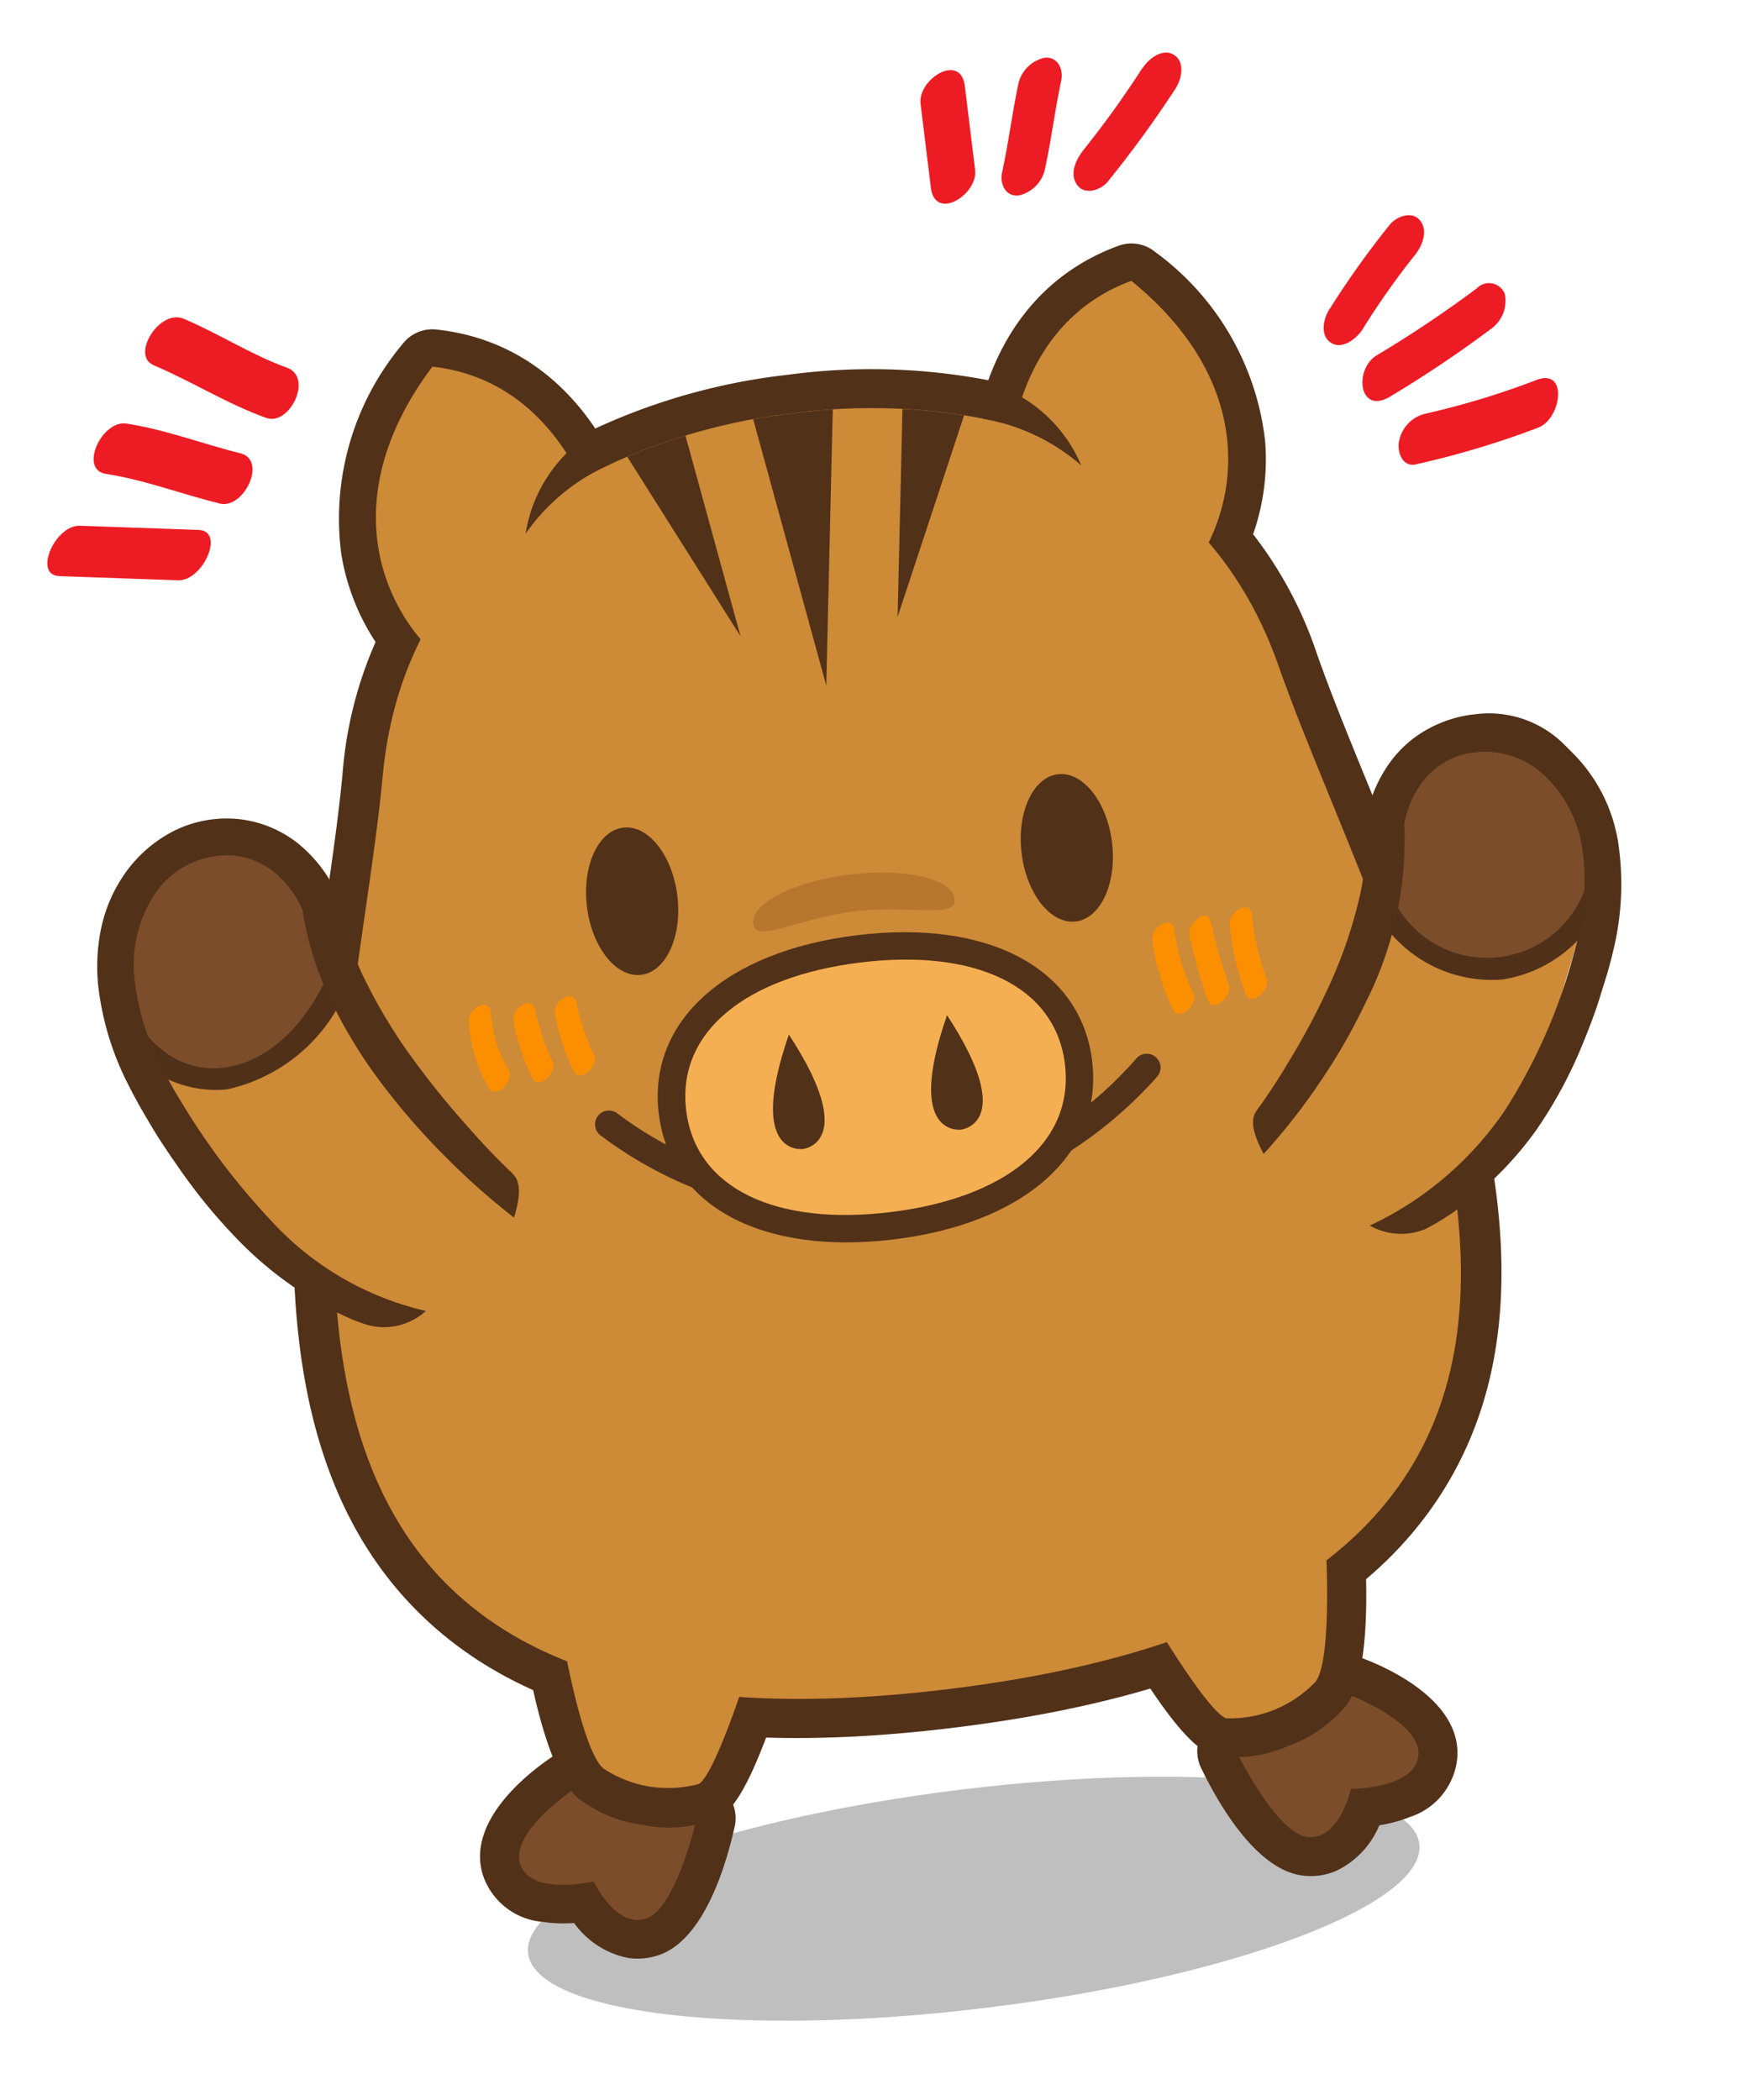
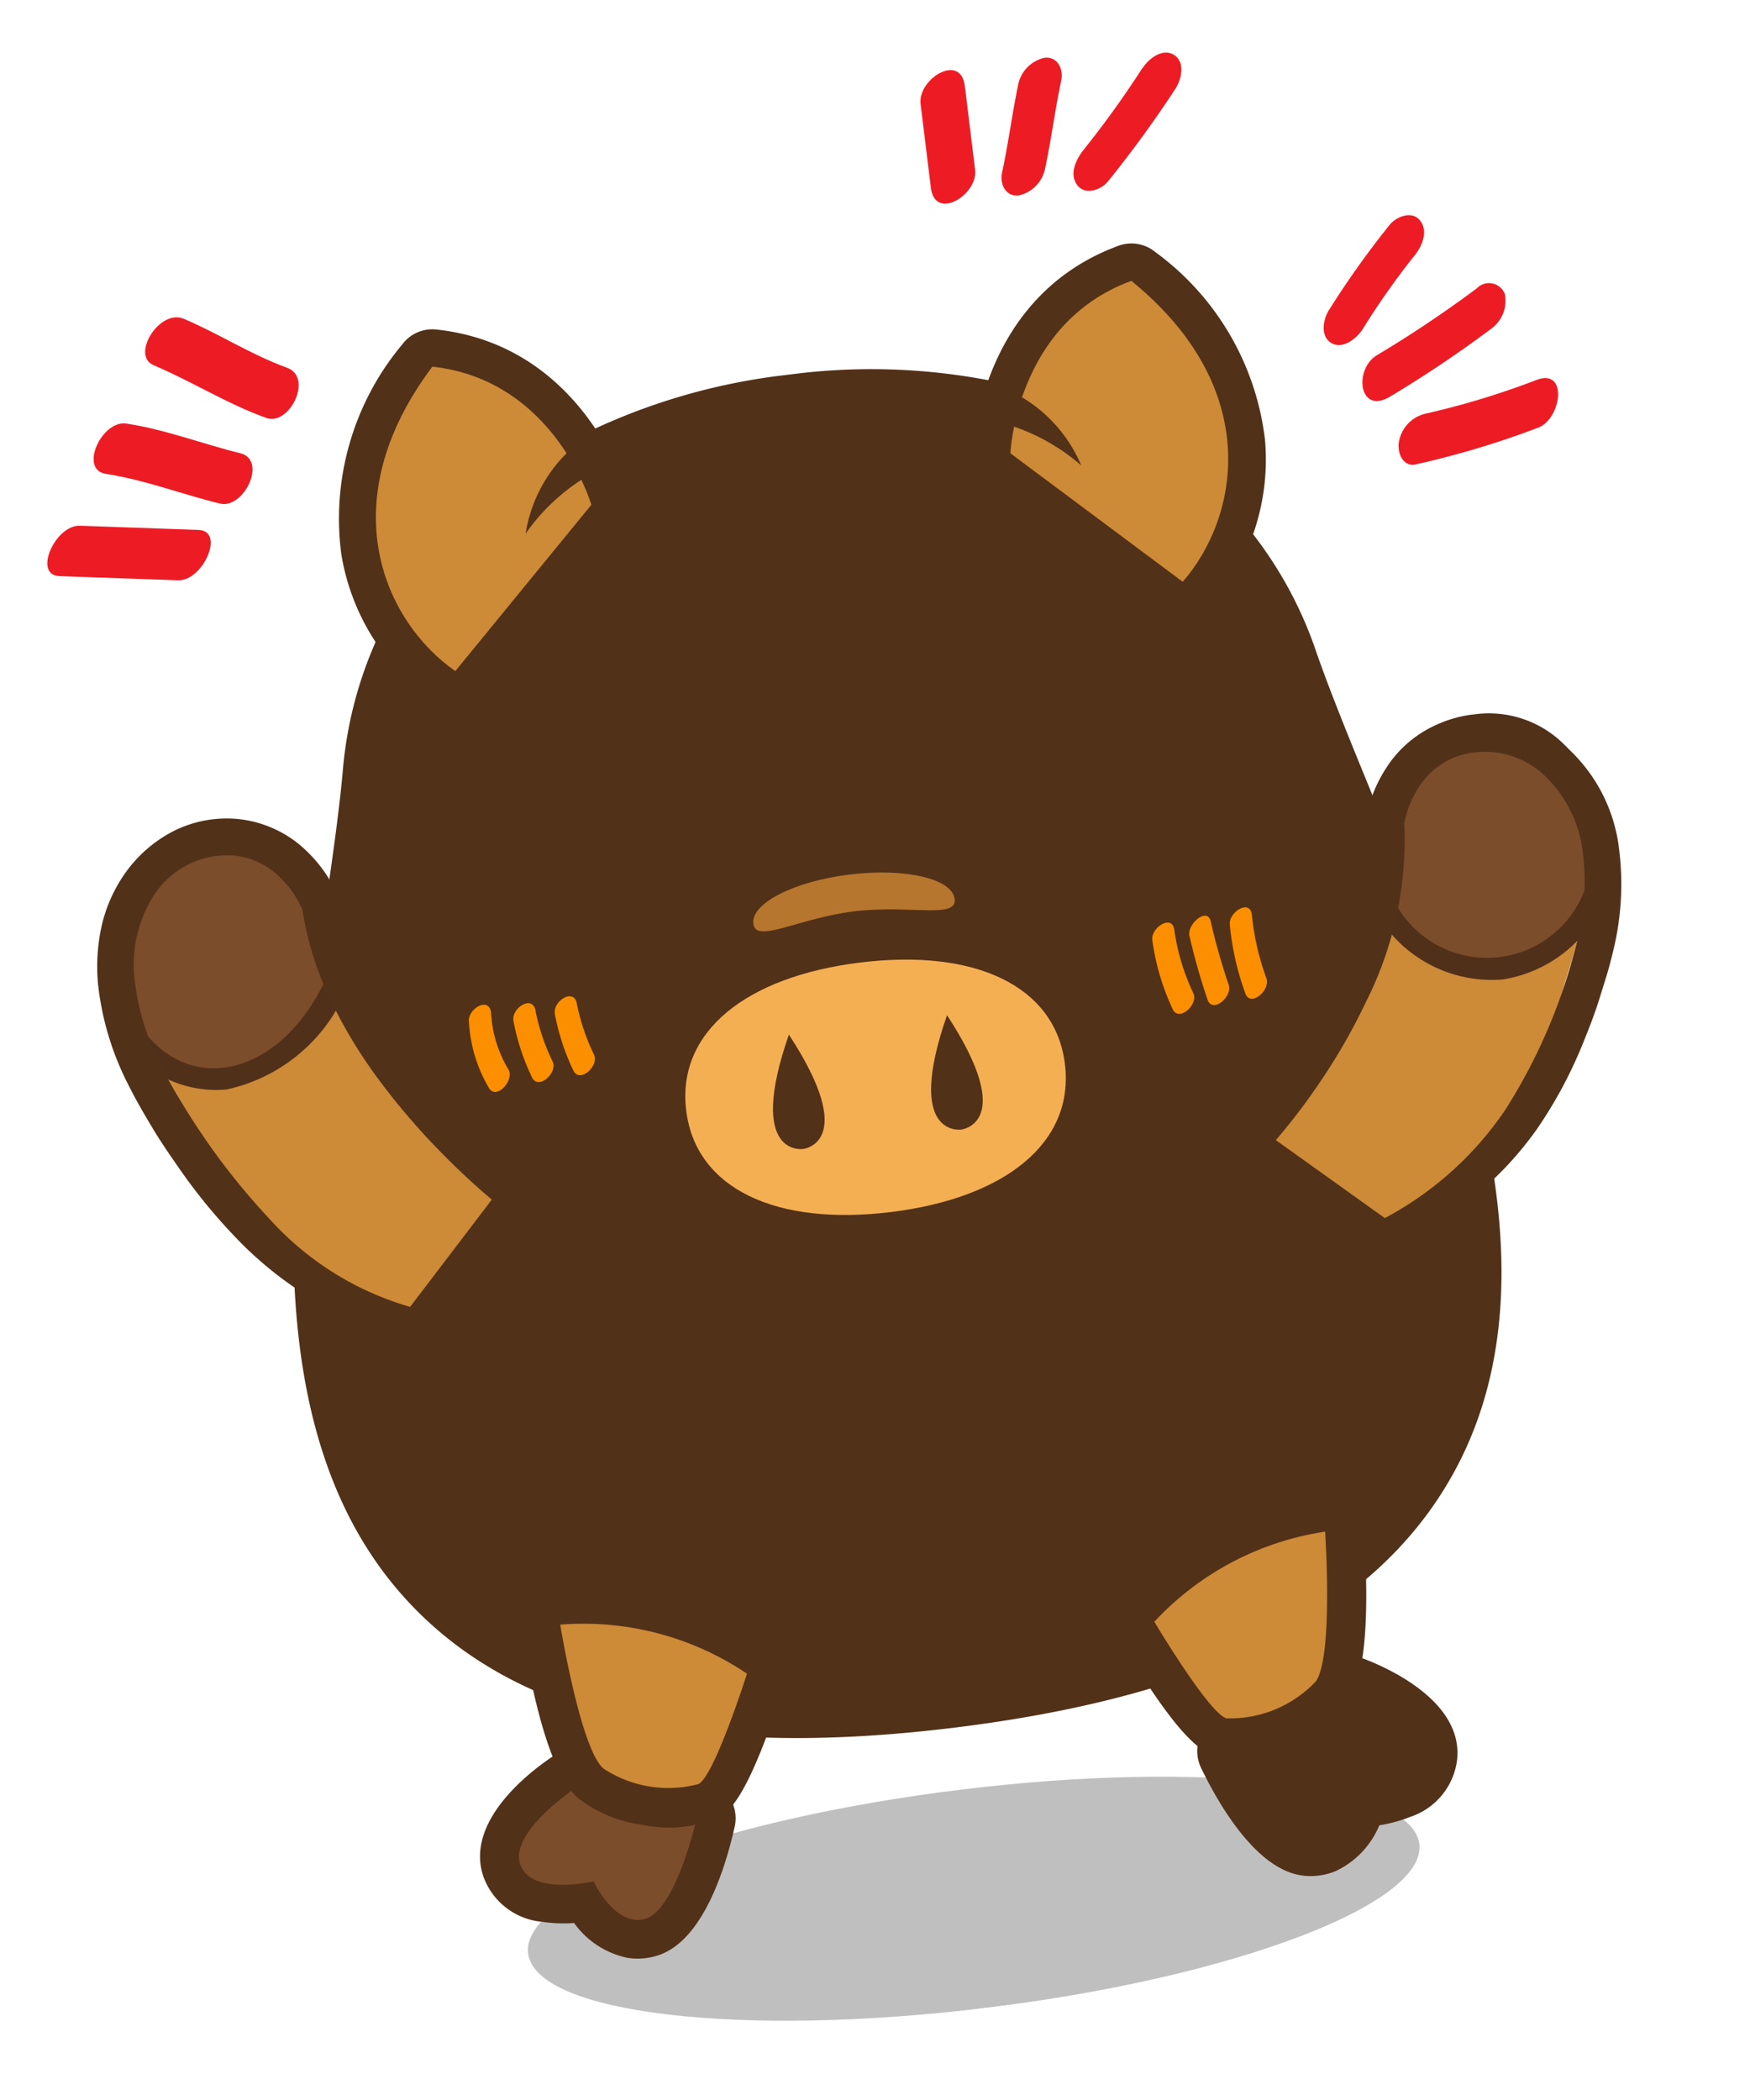
<svg xmlns="http://www.w3.org/2000/svg" width="46.387" height="55.667" viewBox="0 0 46.387 55.667">
  <defs>
    <clipPath id="clip-path">
      <rect id="長方形_1283" data-name="長方形 1283" width="40.459" height="51.117" fill="none" />
    </clipPath>
    <clipPath id="clip-path-3">
      <rect id="長方形_1281" data-name="長方形 1281" width="23.802" height="5.823" fill="none" />
    </clipPath>
  </defs>
  <g id="グループ_1750" data-name="グループ 1750" transform="translate(0 4.931) rotate(-7)">
    <g id="グループ_1749" data-name="グループ 1749" clip-path="url(#clip-path)">
      <g id="グループ_1748" data-name="グループ 1748">
        <g id="グループ_1747" data-name="グループ 1747" clip-path="url(#clip-path)">
          <g id="グループ_1746" data-name="グループ 1746" transform="translate(8.183 45.294)" opacity="0.25">
            <g id="グループ_1745" data-name="グループ 1745">
              <g id="グループ_1744" data-name="グループ 1744" clip-path="url(#clip-path-3)">
                <path id="パス_831" data-name="パス 831" d="M61.247,210.18c0,1.608-5.328,2.911-11.9,2.911s-11.9-1.3-11.9-2.911,5.328-2.911,11.9-2.911,11.9,1.3,11.9,2.911" transform="translate(-37.445 -207.269)" />
              </g>
            </g>
          </g>
          <path id="パス_832" data-name="パス 832" d="M38.255,33.677a.993.993,0,0,1-.664-.254,5.968,5.968,0,0,1-1.958-4.208,7.2,7.2,0,0,1,2.284-5.308.993.993,0,0,1,.944-.279c3.793.887,4.468,4.792,4.494,4.958a1,1,0,0,1-.295.879L38.943,33.4a1,1,0,0,1-.688.276" transform="translate(-27.843 -18.443)" fill="#523119" />
          <path id="パス_833" data-name="パス 833" d="M118.258,33.677a.993.993,0,0,0,.664-.254,5.968,5.968,0,0,0,1.958-4.208,7.2,7.2,0,0,0-2.284-5.308.994.994,0,0,0-.944-.279c-3.793.887-4.467,4.792-4.494,4.958a1,1,0,0,0,.295.879L117.57,33.4a1,1,0,0,0,.688.276" transform="translate(-88.419 -18.443)" fill="#523119" />
          <path id="パス_834" data-name="パス 834" d="M36.594,202.413a2.315,2.315,0,0,1-1.281-1.085,3.814,3.814,0,0,1-.84-.135,1.825,1.825,0,0,1-1.394-1.371c-.33-1.53,1.592-2.633,2.189-2.934a1.025,1.025,0,0,1,.452-.111,5.185,5.185,0,0,1,1.512.217,7.161,7.161,0,0,1,2.291,1.17,1.032,1.032,0,0,1,.325,1.152c-.381,1.066-1.2,2.889-2.423,3.133a1.734,1.734,0,0,1-.83-.035Z" transform="translate(-25.82 -153.775)" fill="#523119" />
          <path id="パス_835" data-name="パス 835" d="M124.228,202.505a1.719,1.719,0,0,1-.83.023c-1.217-.262-2.01-2.1-2.375-3.17a1.032,1.032,0,0,1,.343-1.146,7.165,7.165,0,0,1,2.309-1.135,5.168,5.168,0,0,1,1.516-.194,1.029,1.029,0,0,1,.45.118c.592.311,2.5,1.443,2.143,2.968a1.827,1.827,0,0,1-1.416,1.35,3.849,3.849,0,0,1-.842.122,2.314,2.314,0,0,1-1.3,1.065" transform="translate(-94.533 -153.857)" fill="#523119" />
          <path id="パス_836" data-name="パス 836" d="M39.426,201.5s-1.833.926-1.646,1.8,1.874.683,1.874.683.431,1.315,1.261,1.149,1.654-2.468,1.654-2.468a5.626,5.626,0,0,0-3.144-1.16" transform="translate(-29.514 -157.463)" fill="#7b4d2a" />
-           <path id="パス_837" data-name="パス 837" d="M128.85,201.6s1.819.955,1.618,1.822-1.884.654-1.884.654-.452,1.308-1.279,1.13-1.616-2.494-1.616-2.494a5.623,5.623,0,0,1,3.161-1.112" transform="translate(-98.222 -157.544)" fill="#7b4d2a" />
          <path id="パス_838" data-name="パス 838" d="M44.015,183.329a3.542,3.542,0,0,1-1.62-.92c-.522-.582-.835-2.12-.932-4.572a1.031,1.031,0,0,1,1.134-1.067,11.5,11.5,0,0,1,2.078.4A7.562,7.562,0,0,1,48,178.985a1.031,1.031,0,0,1,.184,1.133c-1.345,2.934-1.885,3.155-2.174,3.274a3.426,3.426,0,0,1-2-.063Z" transform="translate(-32.401 -138.136)" fill="#523119" />
          <path id="パス_839" data-name="パス 839" d="M117.24,183.4a3.433,3.433,0,0,1-2,.032c-.288-.123-.824-.351-2.124-3.306a1.032,1.032,0,0,1,.2-1.131,7.574,7.574,0,0,1,3.355-1.767,11.546,11.546,0,0,1,2.085-.365,1.032,1.032,0,0,1,1.117,1.084c-.134,2.451-.471,3.984-1,4.557a3.55,3.55,0,0,1-1.634.9" transform="translate(-88.331 -138.214)" fill="#523119" />
          <path id="パス_840" data-name="パス 840" d="M34.922,70.5c-6.674,0-11.15-1.542-13.682-4.714-4-5.007-1.925-12.615-.261-18.727.36-1.321.7-2.568.937-3.657A10.658,10.658,0,0,1,28.4,35.629a16.528,16.528,0,0,1,6.248-1.261c.13,0,.224,0,.277,0s.148,0,.277,0a16.533,16.533,0,0,1,6.248,1.261A10.659,10.659,0,0,1,47.929,43.4c.237,1.089.577,2.336.937,3.657C50.53,53.17,52.6,60.777,48.6,65.784,46.073,68.956,41.6,70.5,34.922,70.5" transform="translate(-14.797 -26.858)" fill="#523119" />
-           <path id="パス_841" data-name="パス 841" d="M50.741,47.3c-1.894-8.683-11.961-8.208-11.961-8.208S28.712,38.619,26.818,47.3,17.05,73.157,38.78,73.157,52.635,55.986,50.741,47.3" transform="translate(-18.654 -30.548)" fill="#cd8a37" />
-           <path id="パス_842" data-name="パス 842" d="M65.326,123.925a10.876,10.876,0,0,1-7.525-3.061.367.367,0,0,1,.505-.531,10.155,10.155,0,0,0,13.87.233.367.367,0,0,1,.48.554,11.166,11.166,0,0,1-7.33,2.8" transform="translate(-45.08 -93.958)" fill="#52311a" />
          <path id="パス_843" data-name="パス 843" d="M71.4,110.988c-3.515,0-5.786-1.594-5.786-4.061s2.271-4.061,5.786-4.061,5.786,1.594,5.786,4.061-2.271,4.061-5.786,4.061" transform="translate(-51.279 -80.387)" fill="#523119" />
          <path id="パス_844" data-name="パス 844" d="M79.067,109.533c0,2.1-2.005,3.332-5.057,3.332s-5.057-1.233-5.057-3.332,2.005-3.332,5.057-3.332,5.057,1.234,5.057,3.332" transform="translate(-53.886 -82.993)" fill="#f5af53" />
          <path id="パス_845" data-name="パス 845" d="M80.016,113.826c-1.521,3.091,0,3.055,0,3.055s1.521.036,0-3.055" transform="translate(-62.002 -88.952)" fill="#523119" />
          <path id="パス_846" data-name="パス 846" d="M99.337,113.826c-1.521,3.091,0,3.055,0,3.055s1.521.036,0-3.055" transform="translate(-77.1 -88.952)" fill="#523119" />
          <path id="パス_847" data-name="パス 847" d="M62.426,88.421c0,1.085-.541,1.965-1.207,1.965s-1.207-.88-1.207-1.965.54-1.966,1.207-1.966,1.207.88,1.207,1.966" transform="translate(-46.898 -67.562)" fill="#523119" />
-           <path id="パス_848" data-name="パス 848" d="M115.543,88.421c0,1.085-.541,1.965-1.207,1.965s-1.207-.88-1.207-1.965.54-1.966,1.207-1.966,1.207.88,1.207,1.966" transform="translate(-88.407 -67.562)" fill="#523119" />
          <path id="パス_849" data-name="パス 849" d="M46.182,181.483s.131,3.324.669,3.923a3.119,3.119,0,0,0,2.459.717c.452-.184,1.627-2.747,1.627-2.747a7.75,7.75,0,0,0-4.755-1.893" transform="translate(-36.09 -141.824)" fill="#cd8a37" />
          <path id="パス_850" data-name="パス 850" d="M122.536,181.585s-.182,3.321-.73,3.913a3.122,3.122,0,0,1-2.47.68c-.448-.191-1.584-2.773-1.584-2.773a7.747,7.747,0,0,1,4.783-1.819" transform="translate(-92.02 -141.903)" fill="#cd8a37" />
          <path id="パス_851" data-name="パス 851" d="M89.356,39.115c-.66-.039-1.063-.02-1.063-.02s-.4-.019-1.063.02l1.063,7.244Z" transform="translate(-68.168 -30.548)" fill="#523119" />
-           <path id="パス_852" data-name="パス 852" d="M73.109,40.187a15.42,15.42,0,0,0-1.6.367l2.4,5.088Z" transform="translate(-55.881 -31.405)" fill="#523119" />
          <path id="パス_853" data-name="パス 853" d="M104.105,40.553a15.494,15.494,0,0,0-1.6-.367l-.8,5.455Z" transform="translate(-79.482 -31.404)" fill="#523119" />
          <path id="パス_854" data-name="パス 854" d="M85.169,96.434c0,.542-1.2,0-2.689,0s-2.688.542-2.688,0,1.2-.983,2.688-.983,2.689.44,2.689.983" transform="translate(-62.355 -74.592)" fill="#b7762e" />
          <path id="パス_855" data-name="パス 855" d="M45.933,32.3s-.551-3.4-3.738-4.147c-3.137,3.261-2.072,6.567-.379,8.084Z" transform="translate(-31.404 -22.004)" fill="#cd8a37" />
          <path id="パス_856" data-name="パス 856" d="M117.7,32.3s.551-3.4,3.738-4.147c3.137,3.261,2.072,6.567.38,8.084Z" transform="translate(-91.98 -22.004)" fill="#cd8a37" />
          <path id="パス_857" data-name="パス 857" d="M59.96,39.091a3.846,3.846,0,0,0-1.815,2.3,5.342,5.342,0,0,1,2.434-1.545Z" transform="translate(-45.439 -30.548)" fill="#523119" />
          <path id="パス_858" data-name="パス 858" d="M115.525,39.091a3.846,3.846,0,0,1,1.815,2.3,5.343,5.343,0,0,0-2.433-1.545Z" transform="translate(-89.796 -30.548)" fill="#523119" />
          <path id="パス_859" data-name="パス 859" d="M13.665,93.234S9.188,90.06,9.094,85.545c-1.04-3.415-6.493-1.552-4,4.21.788,1.822,1.608,5.369,5.394,6.734" transform="translate(-3.474 -65.517)" fill="#cd8a37" />
          <path id="パス_860" data-name="パス 860" d="M3.56,87.117h0A3.033,3.033,0,0,1,.735,84.909L.7,84.771A4.4,4.4,0,0,1,1.626,81.2a3.278,3.278,0,0,1,2.439-1.076A2.8,2.8,0,0,1,6.972,82.5a7.747,7.747,0,0,0,.206.964,4.8,4.8,0,0,1,.141.648l-.068.341A4.47,4.47,0,0,1,3.56,87.117m-1.7-2.543a1.841,1.841,0,0,0,1.7,1.37,3.294,3.294,0,0,0,2.56-1.875c-.021-.092-.05-.2-.078-.312a8.793,8.793,0,0,1-.235-1.118A1.64,1.64,0,0,0,4.065,81.3a2.076,2.076,0,0,0-1.566.686,3.318,3.318,0,0,0-.636,2.589" transform="translate(-0.518 -62.616)" fill="#51301a" />
          <path id="パス_861" data-name="パス 861" d="M8.833,86.27c-.032-.308-.271-.986-.346-1.6-.33-2.738-5.63-2.78-5.1,2.14.946,2.61,3.856,2.4,5.448-.536" transform="translate(-2.616 -64.713)" fill="#7b4d2a" />
          <path id="パス_862" data-name="パス 862" d="M10.192,90.845a18.936,18.936,0,0,1-1.668-1.9,18.252,18.252,0,0,1-1.407-2.1,12.889,12.889,0,0,1-1.043-2.3,8.433,8.433,0,0,1-.454-2.478,2.647,2.647,0,0,0-.593-1.056,2.055,2.055,0,0,0-1.043-.6,2.319,2.319,0,0,0-2.2.758,3.422,3.422,0,0,0-.806,2.251,6.571,6.571,0,0,0,.454,2.386,18.349,18.349,0,0,0,2.322,4.283A8,8,0,0,0,7.57,93.015a1.648,1.648,0,0,1-1.5.21,3.456,3.456,0,0,1-.609-.312q-.292-.177-.568-.375A9.8,9.8,0,0,1,2.97,90.685,14.816,14.816,0,0,1,1.558,88.5c-.2-.378-.4-.758-.572-1.144s-.337-.764-.494-1.2A7.686,7.686,0,0,1,0,83.4a5,5,0,0,1,.259-1.49,3.964,3.964,0,0,1,.811-1.382,3.572,3.572,0,0,1,1.386-.944A3.137,3.137,0,0,1,4.2,79.462a3.049,3.049,0,0,1,1.549.873,3.715,3.715,0,0,1,.838,1.443.9.9,0,0,1,.042.229v.045a7.452,7.452,0,0,0,.449,2.165,13.82,13.82,0,0,0,.957,2.11A22.637,22.637,0,0,0,9.3,88.348q.34.5.711.977l.187.237a1.032,1.032,0,0,1,.174.249c.075.207.063.485-.182,1.035" transform="translate(0 -62.043)" fill="#523119" />
          <path id="パス_863" data-name="パス 863" d="M137.806,99.17s4.555-3.063,4.761-7.574c1.125-3.388,6.529-1.391,3.9,4.307-.833,1.8-1.7,4.884-5.518,6.155" transform="translate(-107.691 -70.286)" fill="#cd8a37" />
          <path id="パス_864" data-name="パス 864" d="M157.342,92.474a3.528,3.528,0,0,1-3.306-2.769l-.012-.214a4.8,4.8,0,0,1,.157-.644,7.74,7.74,0,0,0,.23-.96,3.019,3.019,0,0,1,3.041-2.48,2.823,2.823,0,0,1,2.2,1.006c.535.635,1.093,1.856.712,4.068l-.088.222a3.528,3.528,0,0,1-2.933,1.77m-2.135-2.929a2.155,2.155,0,0,0,4.019.615,3.608,3.608,0,0,0-.473-2.99,1.669,1.669,0,0,0-1.3-.589,1.873,1.873,0,0,0-1.881,1.476,8.712,8.712,0,0,1-.262,1.113c-.039.136-.079.275-.1.376" transform="translate(-120.366 -66.744)" fill="#51301a" />
          <path id="パス_865" data-name="パス 865" d="M156.687,91.664c.04-.307.3-.979.385-1.6.4-2.729,5.765-3.238,4.793,2.41a2.761,2.761,0,0,1-5.178-.814" transform="translate(-122.446 -68.84)" fill="#7b4d2a" />
          <path id="パス_866" data-name="パス 866" d="M137.17,96.347c-.209-.562-.209-.834-.126-1.029a.936.936,0,0,1,.181-.227l.193-.215c.255-.29.5-.588.735-.893a19.057,19.057,0,0,0,1.305-1.869,12.136,12.136,0,0,0,.983-1.979,7.034,7.034,0,0,0,.481-2.062l0-.04a.916.916,0,0,1,.048-.232,3.731,3.731,0,0,1,.852-1.4,3.051,3.051,0,0,1,1.533-.842,3.121,3.121,0,0,1,1.717.127,3.514,3.514,0,0,1,1.37.927,4.3,4.3,0,0,1,1.069,2.833,7.423,7.423,0,0,1-.493,2.72q-.115.314-.249.616l-.254.564c-.17.378-.371.752-.579,1.125a11.819,11.819,0,0,1-1.505,2.129,9.066,9.066,0,0,1-2.051,1.672,6.871,6.871,0,0,1-1.183.579,1.682,1.682,0,0,1-1.46-.268,8.889,8.889,0,0,0,3.955-2.628,14.849,14.849,0,0,0,2.4-4.142,6.328,6.328,0,0,0,.454-2.345,3.339,3.339,0,0,0-.8-2.21,2.3,2.3,0,0,0-2.171-.744,2.055,2.055,0,0,0-1.033.58,2.66,2.66,0,0,0-.6,1.027,9.527,9.527,0,0,1-1.579,4.557,15.854,15.854,0,0,1-1.458,1.951,16.428,16.428,0,0,1-1.724,1.72" transform="translate(-107.056 -66.808)" fill="#523119" />
          <path id="パス_867" data-name="パス 867" d="M.376,43.318l3.114.494c.644.1,1.4-1.147.7-1.259l-3.114-.495c-.644-.1-1.4,1.147-.7,1.259" transform="translate(-0.074 -32.863)" fill="#ed1c24" />
          <path id="パス_868" data-name="パス 868" d="M7.495,31.66c1.006.284,1.923.777,2.9,1.148.613.234,1.4-.991.7-1.258-.973-.371-1.89-.865-2.9-1.148-.634-.178-1.408,1.059-.7,1.258" transform="translate(-5.637 -23.744)" fill="#ed1c24" />
          <path id="パス_869" data-name="パス 869" d="M15.178,19.585c.957.551,1.808,1.255,2.8,1.754.579.291,1.376-.918.7-1.258-.9-.456-1.679-1.115-2.555-1.619-.605-.348-1.518.792-.943,1.123" transform="translate(-11.718 -14.376)" fill="#ed1c24" />
          <path id="パス_870" data-name="パス 870" d="M159.327,24.513a23.883,23.883,0,0,0-1.862,2.031c-.194.219-.348.664-.078.891s.67-.013.864-.232a20.539,20.539,0,0,1,1.584-1.756c.237-.212.482-.6.305-.921-.168-.309-.6-.206-.813-.014" transform="translate(-122.88 -19.014)" fill="#ed1c24" />
          <path id="パス_871" data-name="パス 871" d="M164.434,33.817a31.3,31.3,0,0,1-2.859,1.446c-.663.289-.678,1.52.2,1.137a31.168,31.168,0,0,0,2.859-1.446.918.918,0,0,0,.5-.886.45.45,0,0,0-.707-.25" transform="translate(-125.891 -26.366)" fill="#ed1c24" />
          <path id="パス_872" data-name="パス 872" d="M168.363,45.974a21.26,21.26,0,0,1-3.033.529.931.931,0,0,0-.786.65c-.084.264.007.687.369.653a23.506,23.506,0,0,0,3.339-.571c.64-.156.989-1.475.111-1.261" transform="translate(-128.564 -35.909)" fill="#ed1c24" />
          <path id="パス_873" data-name="パス 873" d="M112.045.88V3.116c0,.907,1.222.336,1.222-.328V.552c0-.906-1.222-.336-1.222.328" transform="translate(-87.56 -0.065)" fill="#ed1c24" />
          <path id="パス_874" data-name="パス 874" d="M121.428.65c-.25.74-.443,1.5-.7,2.236-.1.289.017.652.369.653a.918.918,0,0,0,.786-.65c.254-.739.446-1.5.7-2.236.1-.29-.016-.653-.369-.653a.917.917,0,0,0-.786.65" transform="translate(-94.322 0)" fill="#ed1c24" />
          <path id="パス_875" data-name="パス 875" d="M131.551,1.482a26.045,26.045,0,0,1-1.8,1.952c-.229.223-.486.588-.3.921.164.3.6.215.813.014a29.968,29.968,0,0,0,2.082-2.227c.188-.224.352-.661.078-.892s-.676.008-.865.232" transform="translate(-101.108 -0.903)" fill="#ed1c24" />
          <path id="パス_876" data-name="パス 876" d="M44.1,106.1a3.853,3.853,0,0,0,.319,1.825c.171.329.71-.162.559-.454a3.244,3.244,0,0,1-.267-1.535c0-.453-.611-.168-.611.164" transform="translate(-34.462 -82.6)" fill="#fc8f00" />
          <path id="パス_877" data-name="パス 877" d="M49.467,106.578a6.063,6.063,0,0,0,.3,1.548c.113.4.693-.009.605-.318a5.57,5.57,0,0,1-.29-1.393c-.009-.453-.618-.168-.611.164" transform="translate(-38.657 -82.976)" fill="#fc8f00" />
          <path id="パス_878" data-name="パス 878" d="M127.578,106.322a6.3,6.3,0,0,0,.306,1.878c.109.4.69-.008.605-.318a5.85,5.85,0,0,1-.3-1.723c.016-.453-.6-.166-.611.164" transform="translate(-99.697 -82.776)" fill="#fc8f00" />
          <path id="パス_879" data-name="パス 879" d="M132.115,106.138a16.926,16.926,0,0,0,.269,1.729c.085.4.672,0,.605-.318a16.86,16.86,0,0,1-.269-1.73c-.043-.4-.639,0-.606.319" transform="translate(-103.243 -82.563)" fill="#fc8f00" />
          <path id="パス_880" data-name="パス 880" d="M54.548,106.36a6.085,6.085,0,0,0,.3,1.548c.113.4.693-.009.605-.319a5.583,5.583,0,0,1-.29-1.393c-.009-.453-.618-.168-.611.164" transform="translate(-42.627 -82.805)" fill="#fc8f00" />
          <path id="パス_881" data-name="パス 881" d="M137.119,105.64a7.37,7.37,0,0,0,.186,1.864c.085.4.672,0,.606-.318a6.767,6.767,0,0,1-.18-1.71c.021-.453-.6-.166-.611.164" transform="translate(-107.15 -82.243)" fill="#fc8f00" />
        </g>
      </g>
    </g>
  </g>
</svg>